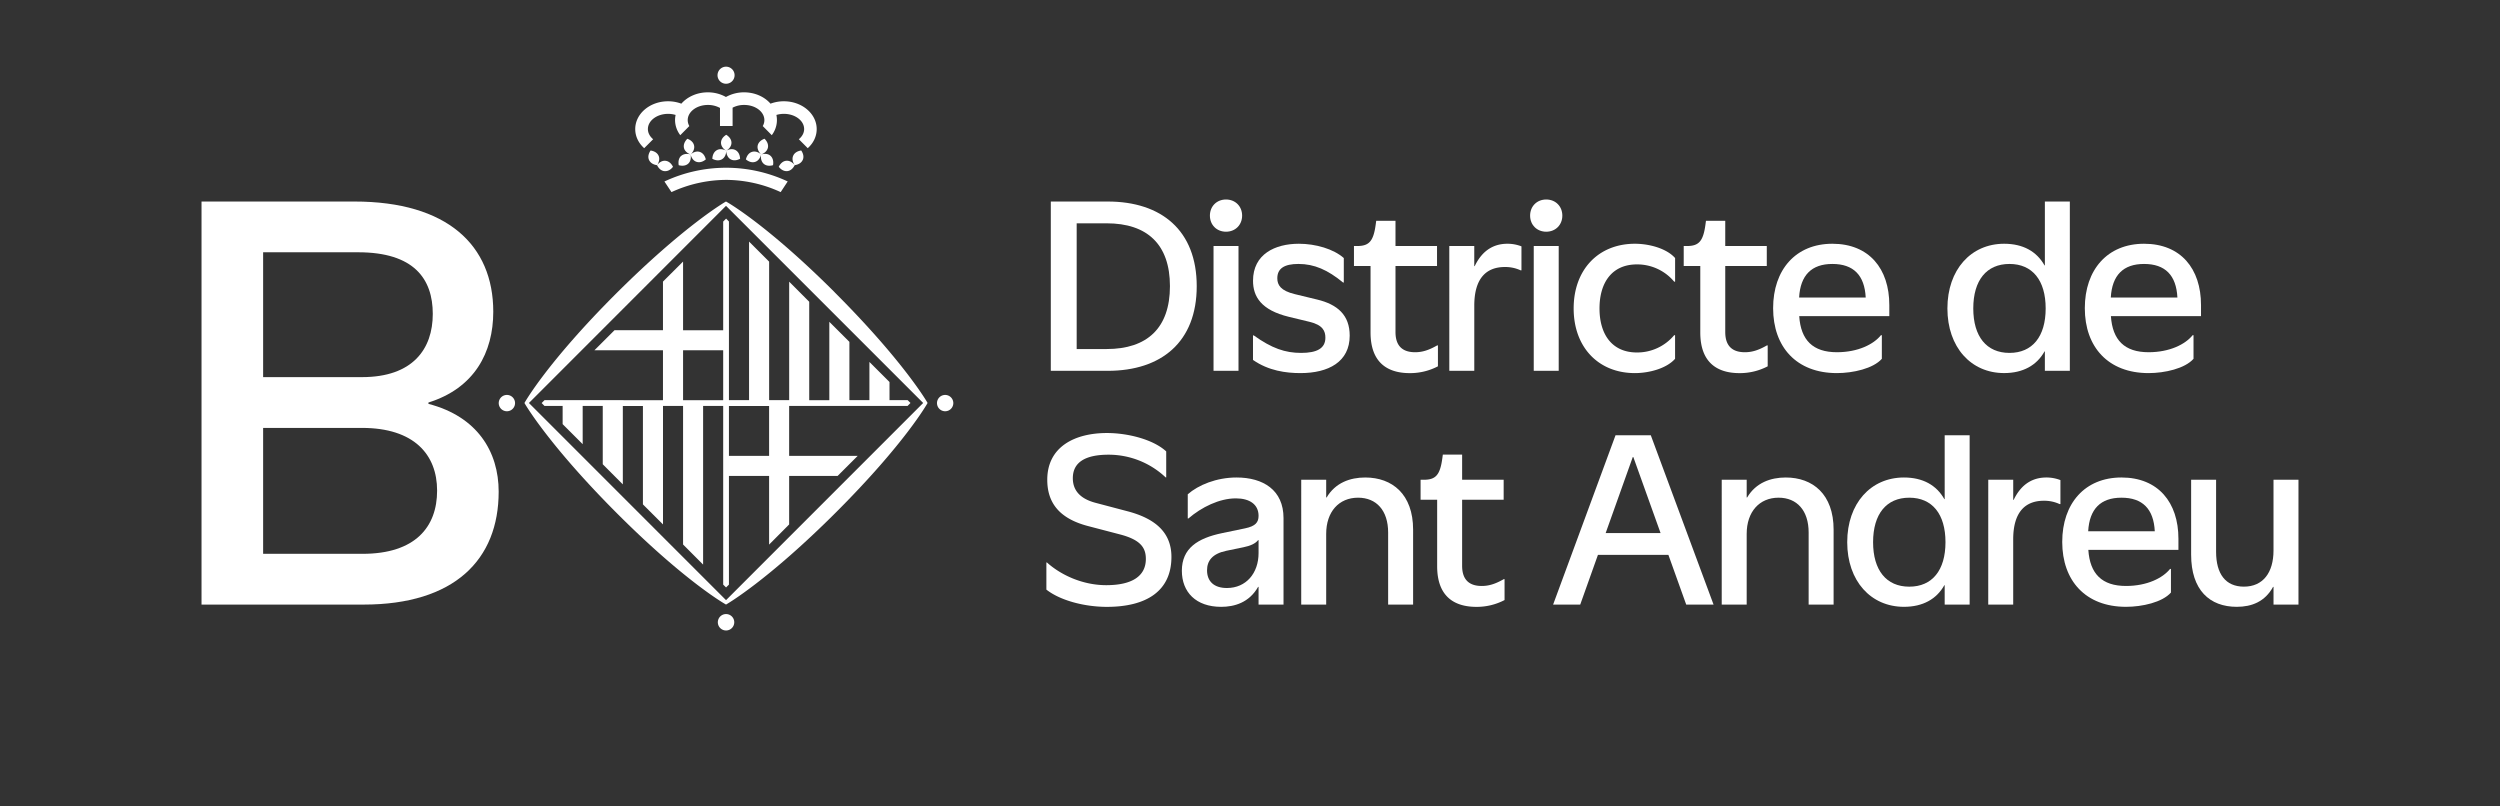
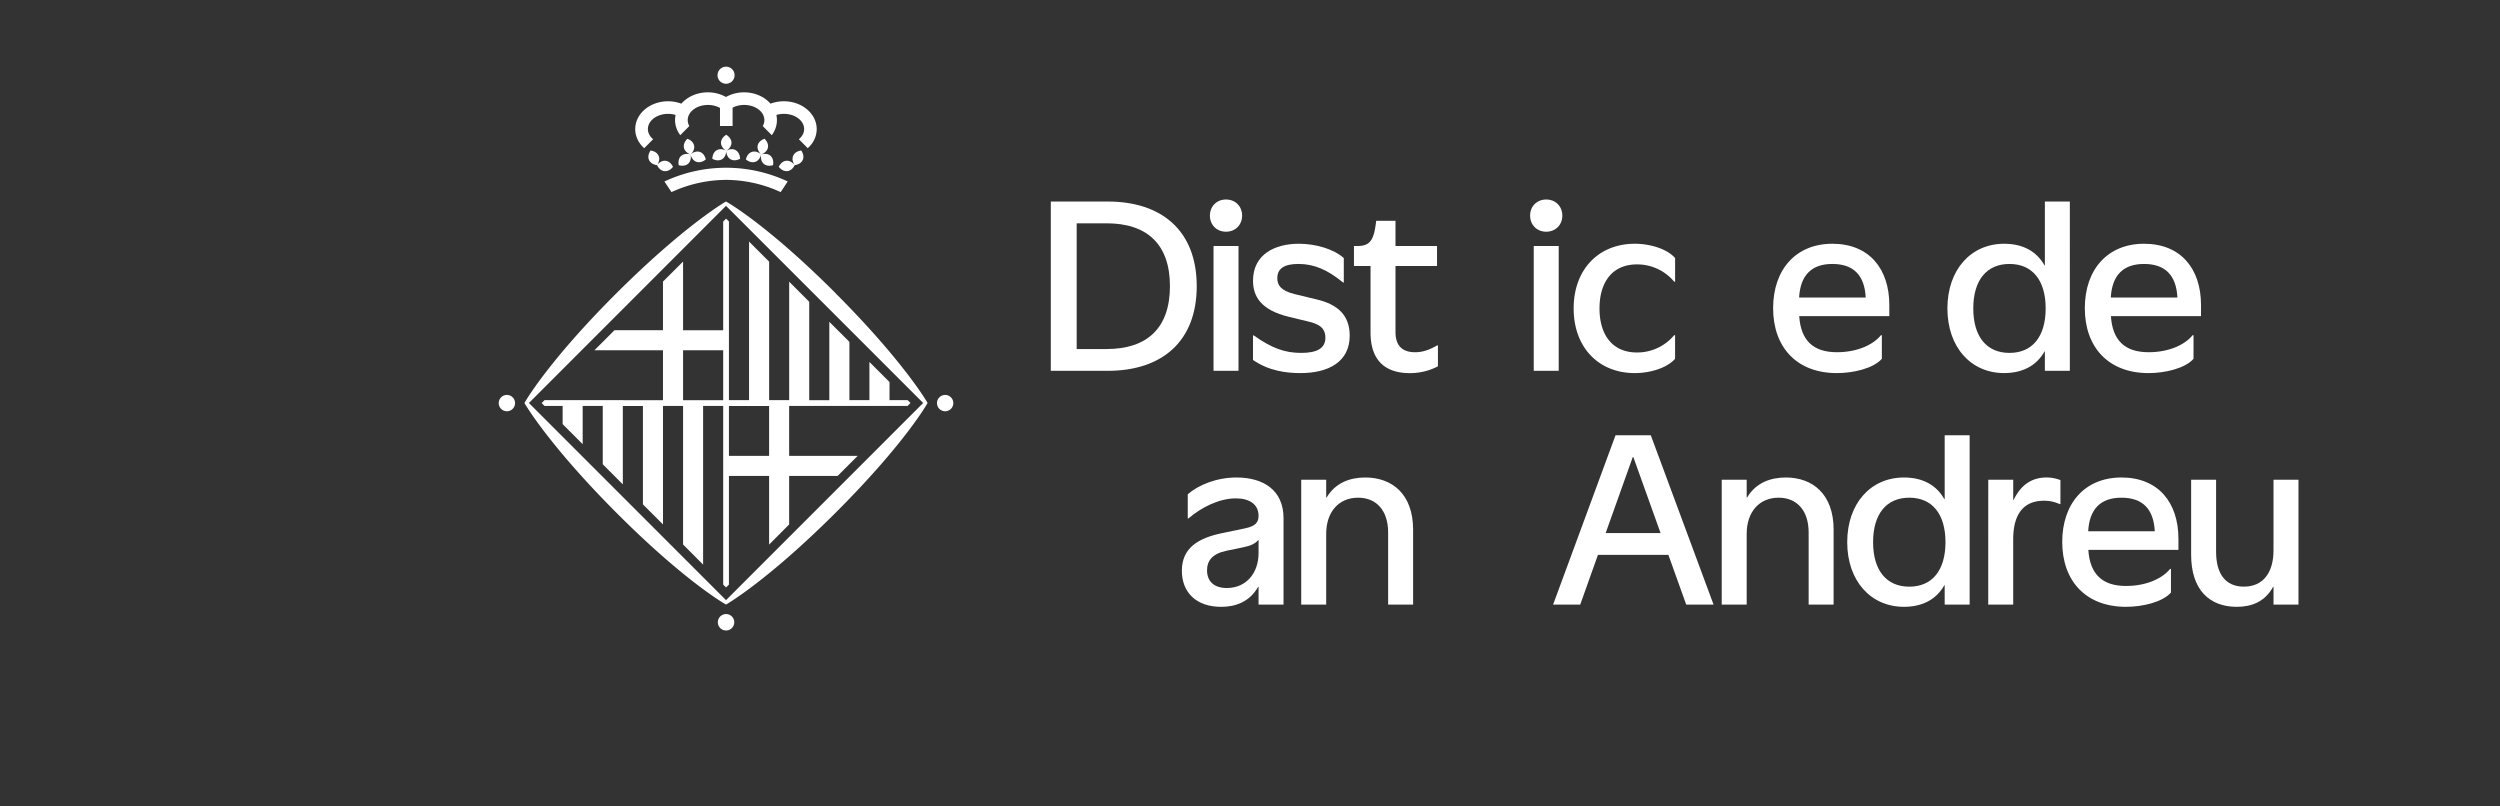
<svg xmlns="http://www.w3.org/2000/svg" id="Capa_1" data-name="Capa 1" viewBox="0 0 3349.43 1080">
  <rect x="0" y="0" width="3349.43" height="1080" fill="#333333" stroke="none" />
  <defs>
    <style>.cls-1{fill:#fff;}</style>
  </defs>
  <path class="cls-1" d="M1407.84,270h76.31c71.76,0,119.19,38.62,119.19,113.41s-47.43,113.41-119.19,113.41h-76.31Zm74.79,197.63c54.43,0,84.83-28.27,84.83-84.22s-30.4-84.22-84.83-84.22H1442.5V467.64Z" />
  <path class="cls-1" d="M1621,288.87c0-12.47,9.12-21.59,21.58-21.59s21.59,9.12,21.59,21.59-9.12,21.58-21.59,21.58S1621,301.33,1621,288.87Zm4.86,40.74h33.45V496.83h-33.45Z" />
  <path class="cls-1" d="M1678.73,482.24V449.4h1.07c24.17,17.33,42.11,23.41,63.39,23.41s32.53-6.08,32.53-20.37c0-8.81-3.34-17-21.28-21.28l-27.67-6.69c-37.09-9-48-27.06-48-48.34,0-35.58,29.5-49.56,61.42-49.56,22.5,0,46.52,7,60.2,19.15v32.84h-.91c-20.68-17-38.61-24.93-59.9-24.93-18.85,0-28.27,6.08-28.27,19.15,0,9.12,4.56,16.73,23.41,21.29l30.1,7.29c27.06,6.54,43.48,20.68,43.48,48.35,0,35-28.28,50.16-66,50.16C1723.12,499.87,1699.71,496.83,1678.73,482.24Z" />
  <path class="cls-1" d="M1836.22,445.45V356.36H1814V329.61h4.26c16.11,0,21.89-6.39,24.93-29.19l.61-4.56h25.84v33.75h55.64v26.75h-55.64v88.48c0,20.37,11.25,27.06,26.3,27.06,9.12,0,17.79-2.43,29.49-9.12h1.07v28a80.41,80.41,0,0,1-37.86,9.12C1859,499.87,1836.22,485.89,1836.22,445.45Z" />
-   <path class="cls-1" d="M1941.72,329.61h33.45v26.91h.61c11.1-23.11,27.67-29.95,43.78-29.95a51.7,51.7,0,0,1,18.85,3.49v32.08h-1.21a48.87,48.87,0,0,0-21-4.41c-24.18,0-41,14.29-41,51.84v87.26h-33.45Z" />
  <path class="cls-1" d="M2050,288.87c0-12.47,9.12-21.59,21.59-21.59s21.59,9.12,21.59,21.59-9.13,21.58-21.59,21.58S2050,301.33,2050,288.87Zm4.87,40.74h33.44V496.83h-33.44Z" />
  <path class="cls-1" d="M2108.34,413.22c0-52,33.14-86.65,82.09-86.65,18.85,0,42.26,6.08,53.82,19.15v31.62H2243a64.51,64.51,0,0,0-49.86-23.1c-33.45,0-50.17,24.32-50.17,59s16.72,59,50.17,59A64.48,64.48,0,0,0,2243,449.1h1.22v31.62c-11.56,13.07-35,19.15-53.82,19.15C2141.48,499.87,2108.34,465.21,2108.34,413.22Z" />
-   <path class="cls-1" d="M2278,445.45V356.36h-22.2V329.61h4.26c16.12,0,21.89-6.39,24.93-29.19l.61-4.56h25.84v33.75h55.65v26.75h-55.65v88.48c0,20.37,11.25,27.06,26.3,27.06,9.13,0,17.79-2.43,29.5-9.12h1.06v28a80.37,80.37,0,0,1-37.85,9.12C2300.79,499.87,2278,485.89,2278,445.45Z" />
  <path class="cls-1" d="M2375.58,412.92c0-51.69,30.41-86.35,79.36-86.35,49.25,0,76.31,33.44,76.31,82.09v14.9h-120.7c2.13,32.23,18.39,48.34,50.47,48.34,28.28,0,49.26-10.64,59-22.8h1.22v31.62c-11.55,13.07-38.61,19.15-60.2,19.15C2406.9,499.87,2375.58,464.91,2375.58,412.92Zm124.05-14.29c-1.52-29.95-16.41-45-44.69-45-27.82,0-42.87,15.05-44.54,45Z" />
  <path class="cls-1" d="M2609.08,413.22c0-52,31.62-86.65,76-86.65,25.39,0,43.63,10.34,54.12,29h.46V270h33.45V496.83h-33.45v-26h-.46c-10.33,18.54-28.73,29-54.12,29C2640.7,499.87,2609.08,465.21,2609.08,413.22Zm131.65,0c0-37.7-17.78-59.59-48.49-59.59s-48.5,21.89-48.5,59.59,17.79,59.59,48.5,59.59S2740.73,450.92,2740.73,413.22Z" />
  <path class="cls-1" d="M2793.18,412.92c0-51.69,30.4-86.35,79.35-86.35,49.26,0,76.32,33.44,76.32,82.09v14.9H2828.14c2.13,32.23,18.4,48.34,50.47,48.34,28.28,0,49.26-10.64,59-22.8h1.21v31.62c-11.55,13.07-38.61,19.15-60.2,19.15C2824.49,499.87,2793.18,464.91,2793.18,412.92Zm124.05-14.29c-1.52-29.95-16.42-45-44.7-45-27.82,0-42.87,15.05-44.54,45Z" />
-   <path class="cls-1" d="M1401.91,789.93V753.59h.76c17.48,15.81,46.52,30.41,79.51,30.41,34.51,0,53-12.16,53-35.12,0-14.59-6.53-25.54-34.51-32.84l-43-11.25c-39.52-10.33-54.57-32.23-54.57-62,0-44.39,37.09-62.64,80-62.64,27.21,0,61.42,8.21,79.36,24.63v34.82h-.76a111.25,111.25,0,0,0-76.47-30.41c-31.47,0-47.89,10.34-47.89,31.47,0,14.29,7.45,26.91,30.41,33l43.17,11.4c32.84,8.67,58.53,25.54,58.53,61,0,45.61-33.14,67-86.65,67C1451.47,813,1419.54,803.91,1401.91,789.93Z" />
  <path class="cls-1" d="M1583.42,764.69c0-30.1,21.13-43.63,54.12-50.47l30.71-6.39c13.68-2.88,17.94-7.9,17.94-16.72,0-15.2-11.86-23.41-30.41-23.41-22,0-45.91,11.71-63.54,26.91h-.92V662.23c14-12.32,38.31-22.5,65.37-22.5,35.58,0,62.94,16.72,62.94,54.42V810h-33.44V786.28h-.61c-12,21.13-31.78,26.75-49.56,26.75C1602.27,813,1583.42,793.27,1583.42,764.69ZM1686.19,741V723.64h-.61c-3.5,4.57-10.49,7.76-19.77,9.58l-22.8,4.71c-19.15,4-25.84,13.69-25.84,26.15,0,14.6,9.12,23.72,26.6,23.72C1669.46,787.8,1686.19,768,1686.19,741Z" />
  <path class="cls-1" d="M1743.34,642.77h33.45v23.71h.6c11.71-19.76,31.47-26.75,51.69-26.75,36.18,0,64.16,22.34,64.16,69.93V810h-33.45V713.46c0-29.49-15.66-46.67-40.29-46.67-25.69,0-42.71,18.85-42.71,48.49V810h-33.45Z" />
-   <path class="cls-1" d="M1925.46,758.61V669.52h-22.2V642.77h4.26c16.12,0,21.89-6.39,24.93-29.19l.61-4.56h25.85v33.75h55.64v26.75h-55.64V758c0,20.37,11.24,27.06,26.3,27.06,9.12,0,17.78-2.43,29.49-9.12h1.06v28a80.37,80.37,0,0,1-37.85,9.12C1948.26,813,1925.46,799.05,1925.46,758.61Z" />
  <path class="cls-1" d="M2164.43,583.18h47.28L2295.78,810h-36.64l-23.86-66.58h-94.41L2117.15,810h-36.33Zm60.36,131L2188.3,612.36h-.76l-36.33,101.86Z" />
  <path class="cls-1" d="M2306.72,642.77h33.44v23.71h.61c11.71-19.76,31.47-26.75,51.69-26.75,36.18,0,64.15,22.34,64.15,69.93V810h-33.44V713.46c0-29.49-15.66-46.67-40.29-46.67-25.69,0-42.72,18.85-42.72,48.49V810h-33.44Z" />
  <path class="cls-1" d="M2474.85,726.38c0-52,31.62-86.65,76-86.65,25.39,0,43.63,10.33,54.12,29h.46V583.18h33.44V810h-33.44V784H2605c-10.34,18.54-28.73,29-54.12,29C2506.47,813,2474.85,778.37,2474.85,726.38Zm131.65,0c0-37.7-17.78-59.59-48.49-59.59s-48.5,21.89-48.5,59.59S2527.3,786,2558,786,2606.5,764.08,2606.5,726.38Z" />
  <path class="cls-1" d="M2663.81,642.77h33.44v26.91h.61c11.1-23.11,27.67-29.95,43.78-29.95a51.75,51.75,0,0,1,18.86,3.49V675.3h-1.22a48.8,48.8,0,0,0-21-4.41c-24.17,0-41.05,14.29-41.05,51.84V810h-33.44Z" />
  <path class="cls-1" d="M2762.92,726.08c0-51.69,30.41-86.35,79.36-86.35,49.26,0,76.32,33.44,76.32,82.09v14.9H2797.89c2.13,32.23,18.39,48.34,50.47,48.34,28.28,0,49.26-10.64,59-22.8h1.21v31.62C2897,807,2870,813,2848.36,813,2794.24,813,2762.92,778.07,2762.92,726.08Zm124-14.29c-1.52-29.95-16.41-45-44.69-45-27.82,0-42.87,15.05-44.54,45Z" />
  <path class="cls-1" d="M2935.62,743.1V642.77h33.44V739.3c0,29.5,12.62,46.67,37.25,46.67,25.69,0,39.67-18.85,39.67-48.49V642.77h33.45V810H3046V786.28h-.6C3034.58,806,3017,813,2996.73,813,2960.55,813,2935.62,790.69,2935.62,743.1Z" />
-   <path class="cls-1" d="M270,270H474.87c124.5,0,186,58.63,186,147.67,0,54.65-25.33,102.43-86.86,121.61v1.81c65.51,17,94.1,64.06,94.1,117.63,0,91.21-59.36,151.29-181,151.29H270ZM485,505.26c68,0,94.83-37.64,94.83-84.69S554.49,338,479.93,338H352.53V505.26ZM485.72,742c70.94,0,99.9-36.2,99.9-84.7s-31.13-84-100.62-84H352.53V742Z" />
  <g id="Rodo">
    <path class="cls-1" d="M1007.33,203.55c-4,1.3-6.84,5.09-8,10,3.87,3.23,8.3,4.67,12.42,3.32,4-1.24,6.76-5.06,8-9.9h0c-.85,4.86.19,9.48,3.33,12.35s7.79,3.37,12.6,2c.91-5-.14-9.59-3.3-12.49s-7.74-3.29-12.57-1.88c4.81-1.8,8.11-5,9-9.08s-.89-8.41-4.54-12c-4.75,1.72-8.2,4.9-9.11,9s1,8.44,4.57,12c-3.81-3.29-8.31-4.67-12.33-3.35m68.11,10.75c1.75-3.91.8-8.47-2.06-12.66-5,.73-9,3.1-10.73,7s-.85,8.41,2,12.66c5-.68,9-3.12,10.74-7m-10.74,7c-3.06-4-7.22-6.33-11.44-5.88s-7.68,3.52-9.92,8.07c3.12,4,7.17,6.16,11.37,5.8s7.79-3.46,10-8m-92,582.81L708.63,539.93,972.69,275.77,1236.85,539.9Zm145.56-412.48C1026.5,299.9,973.19,270.23,973,270.18l-.35-.17-.41.17c0,.05-54.89,31.33-147.84,124.18-91.75,91.82-121.53,145.15-121.53,145.15l-.24.42.24.39s31.37,55,124.26,147.93C918.92,780,972.25,809.71,972.25,809.71l.44.28.46-.28s54.94-31.33,147.8-124.19c91.76-91.85,121.57-145.14,121.6-145.26l.21-.36-.21-.37c0-.08-31.38-54.95-124.3-147.9M679.14,529.13A10.93,10.93,0,1,0,690.05,540a10.93,10.93,0,0,0-10.91-10.88M972.74,822.7a11,11,0,1,0,11,11,11,11,0,0,0-11-11m293.55-293.57A10.93,10.93,0,1,0,1277.22,540a10.93,10.93,0,0,0-10.93-10.88M875.08,186.54c-4.39-3.63-7.05-8.44-7.05-13.64,0-11.25,12.1-20.36,27.07-20.36A35.19,35.19,0,0,1,905.16,154a32.1,32.1,0,0,0-.74,6.95,33.4,33.4,0,0,0,7,20.16l12.13-12.23a16,16,0,0,1-2.17-7.93c0-11.28,12.1-20.34,27-20.34a33.4,33.4,0,0,1,16.24,4v24.16h16.9V144.27a32.79,32.79,0,0,1,15.57-3.66c14.89,0,27,9.06,27,20.34a15.52,15.52,0,0,1-2.19,7.93L1034,181.11a33.34,33.34,0,0,0,6.9-20.16,34.07,34.07,0,0,0-.71-6.95,35.09,35.09,0,0,1,10.09-1.46c14.94,0,27.08,9.11,27.08,20.36,0,5.2-2.67,10-7.1,13.64l11.92,12c7.5-6.66,12-15.69,12-25.59,0-20.59-19.66-37.26-44-37.26a51,51,0,0,0-17.88,3.2c-7.9-9.16-20.87-15.18-35.38-15.18a49.37,49.37,0,0,0-24.32,6.24,49.44,49.44,0,0,0-24.33-6.24c-14.51,0-27.37,6-35.42,15.18a50.57,50.57,0,0,0-17.84-3.2c-24.26,0-43.94,16.67-43.94,37.26,0,9.9,4.54,18.93,12,25.59Zm15.16,42.75c4.21.36,8.32-1.78,11.41-5.8-2.18-4.55-5.72-7.62-10-8.07s-8.26,1.86-11.32,5.88c2.16,4.53,5.69,7.59,9.88,8m70-28c-3.71,2.19-5.63,6.41-5.84,11.44,4.45,2.39,9.12,2.79,12.83.68S972.9,207,973,202h0c.15,5,2.15,9.28,5.79,11.39s8.33,1.71,12.76-.68c-.18-5-2.12-9.25-5.85-11.44s-8.25-1.75-12.7.7c4.27-2.67,7-6.47,7-10.71s-2.71-8-7-10.69c-4.31,2.67-7,6.47-7,10.69s2.69,8,7,10.71c-4.49-2.45-9.11-2.81-12.74-.7m12.57-89.07a11.43,11.43,0,1,0-11.51-11.42,11.41,11.41,0,0,0,11.51,11.42m-90.47,96.46c-1.75-3.9-5.75-6.27-10.73-7-2.87,4.19-3.85,8.75-2.08,12.66s5.79,6.32,10.8,7c2.75-4.25,3.75-8.8,2-12.66m30.23.17c-3.16,2.9-4.11,7.46-3.26,12.49,4.8,1.35,9.5.79,12.65-2s4.19-7.49,3.24-12.35c1.28,4.84,4,8.66,8.14,9.9s8.49-.09,12.27-3.32c-1.15-4.87-3.92-8.66-8-10s-8.41.06-12.2,3.27c3.57-3.46,5.37-7.77,4.48-11.9s-4.27-7.31-9-9c-3.63,3.55-5.4,7.85-4.6,12s4.36,7.28,9,9.08c-4.79-1.44-9.4-.9-12.63,1.88M972.69,241a176.14,176.14,0,0,1,73.24,16.39l9.41-14.28a194.56,194.56,0,0,0-165.16.05l9.46,14.23A176.37,176.37,0,0,1,972.69,241m3.92,302.93h53.81V610.8H976.61Zm-7.71-7.76H915.16V469.31H968.9Zm0-93.73H915.16v-92l-26.93,26.85V442.4H823.31l-26.95,26.91h91.87v66.82H729.51L725.68,540l3.82,3.88h24.3v24.36l26.86,26.85V543.89h26.89V622l26.9,26.94v-105h26.92V675.76l26.9,26.86V543.89h26.89V729.5L942,756.42V543.89H968.9V783.25l3.84,3.79,3.87-3.79V637.63h53.81v92l26.86-27v-65h64.94l26.86-26.83h-91.8V543.89H1215.9l3.95-4-3.78-3.77h-24.33V511.8l-26.92-26.88v51.21H1138V458l-26.9-26.85v105h-26.92V404.29l-26.86-26.91V536.13h-26.86V350.53l-26.9-26.86V536.13H976.61V296.75l-3.77-3.88-3.94,3.94Z" />
  </g>
</svg>